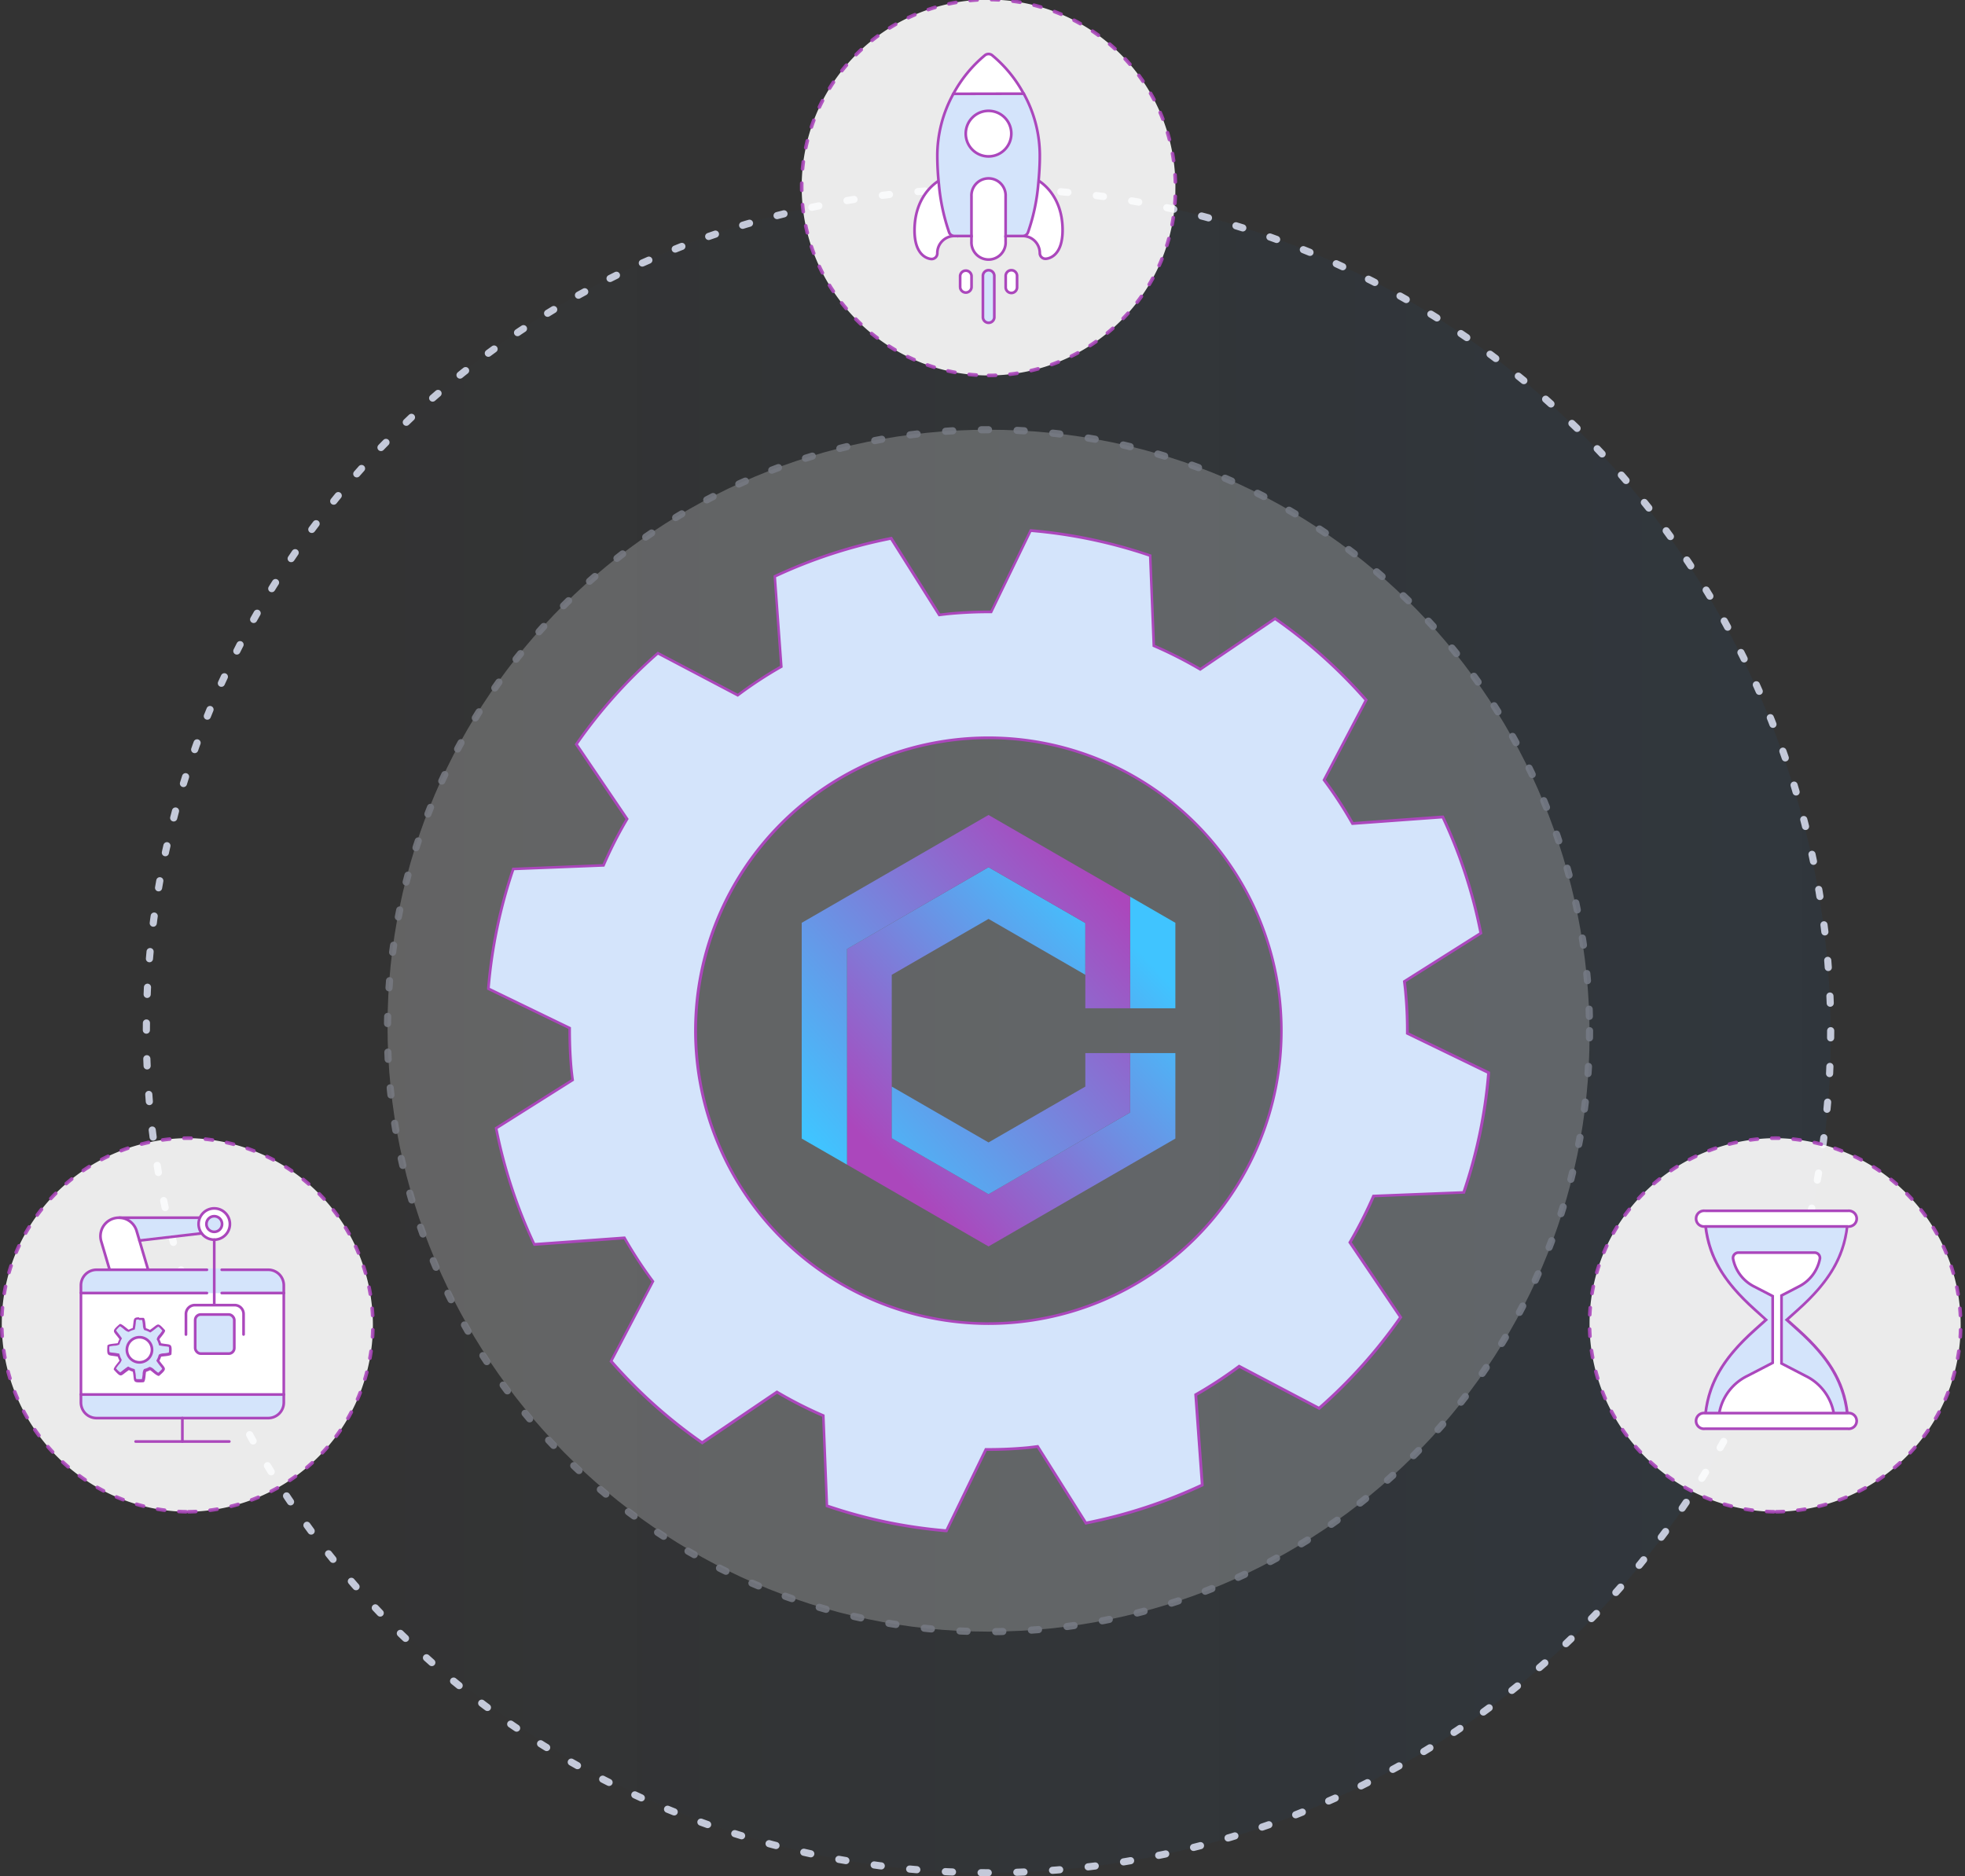
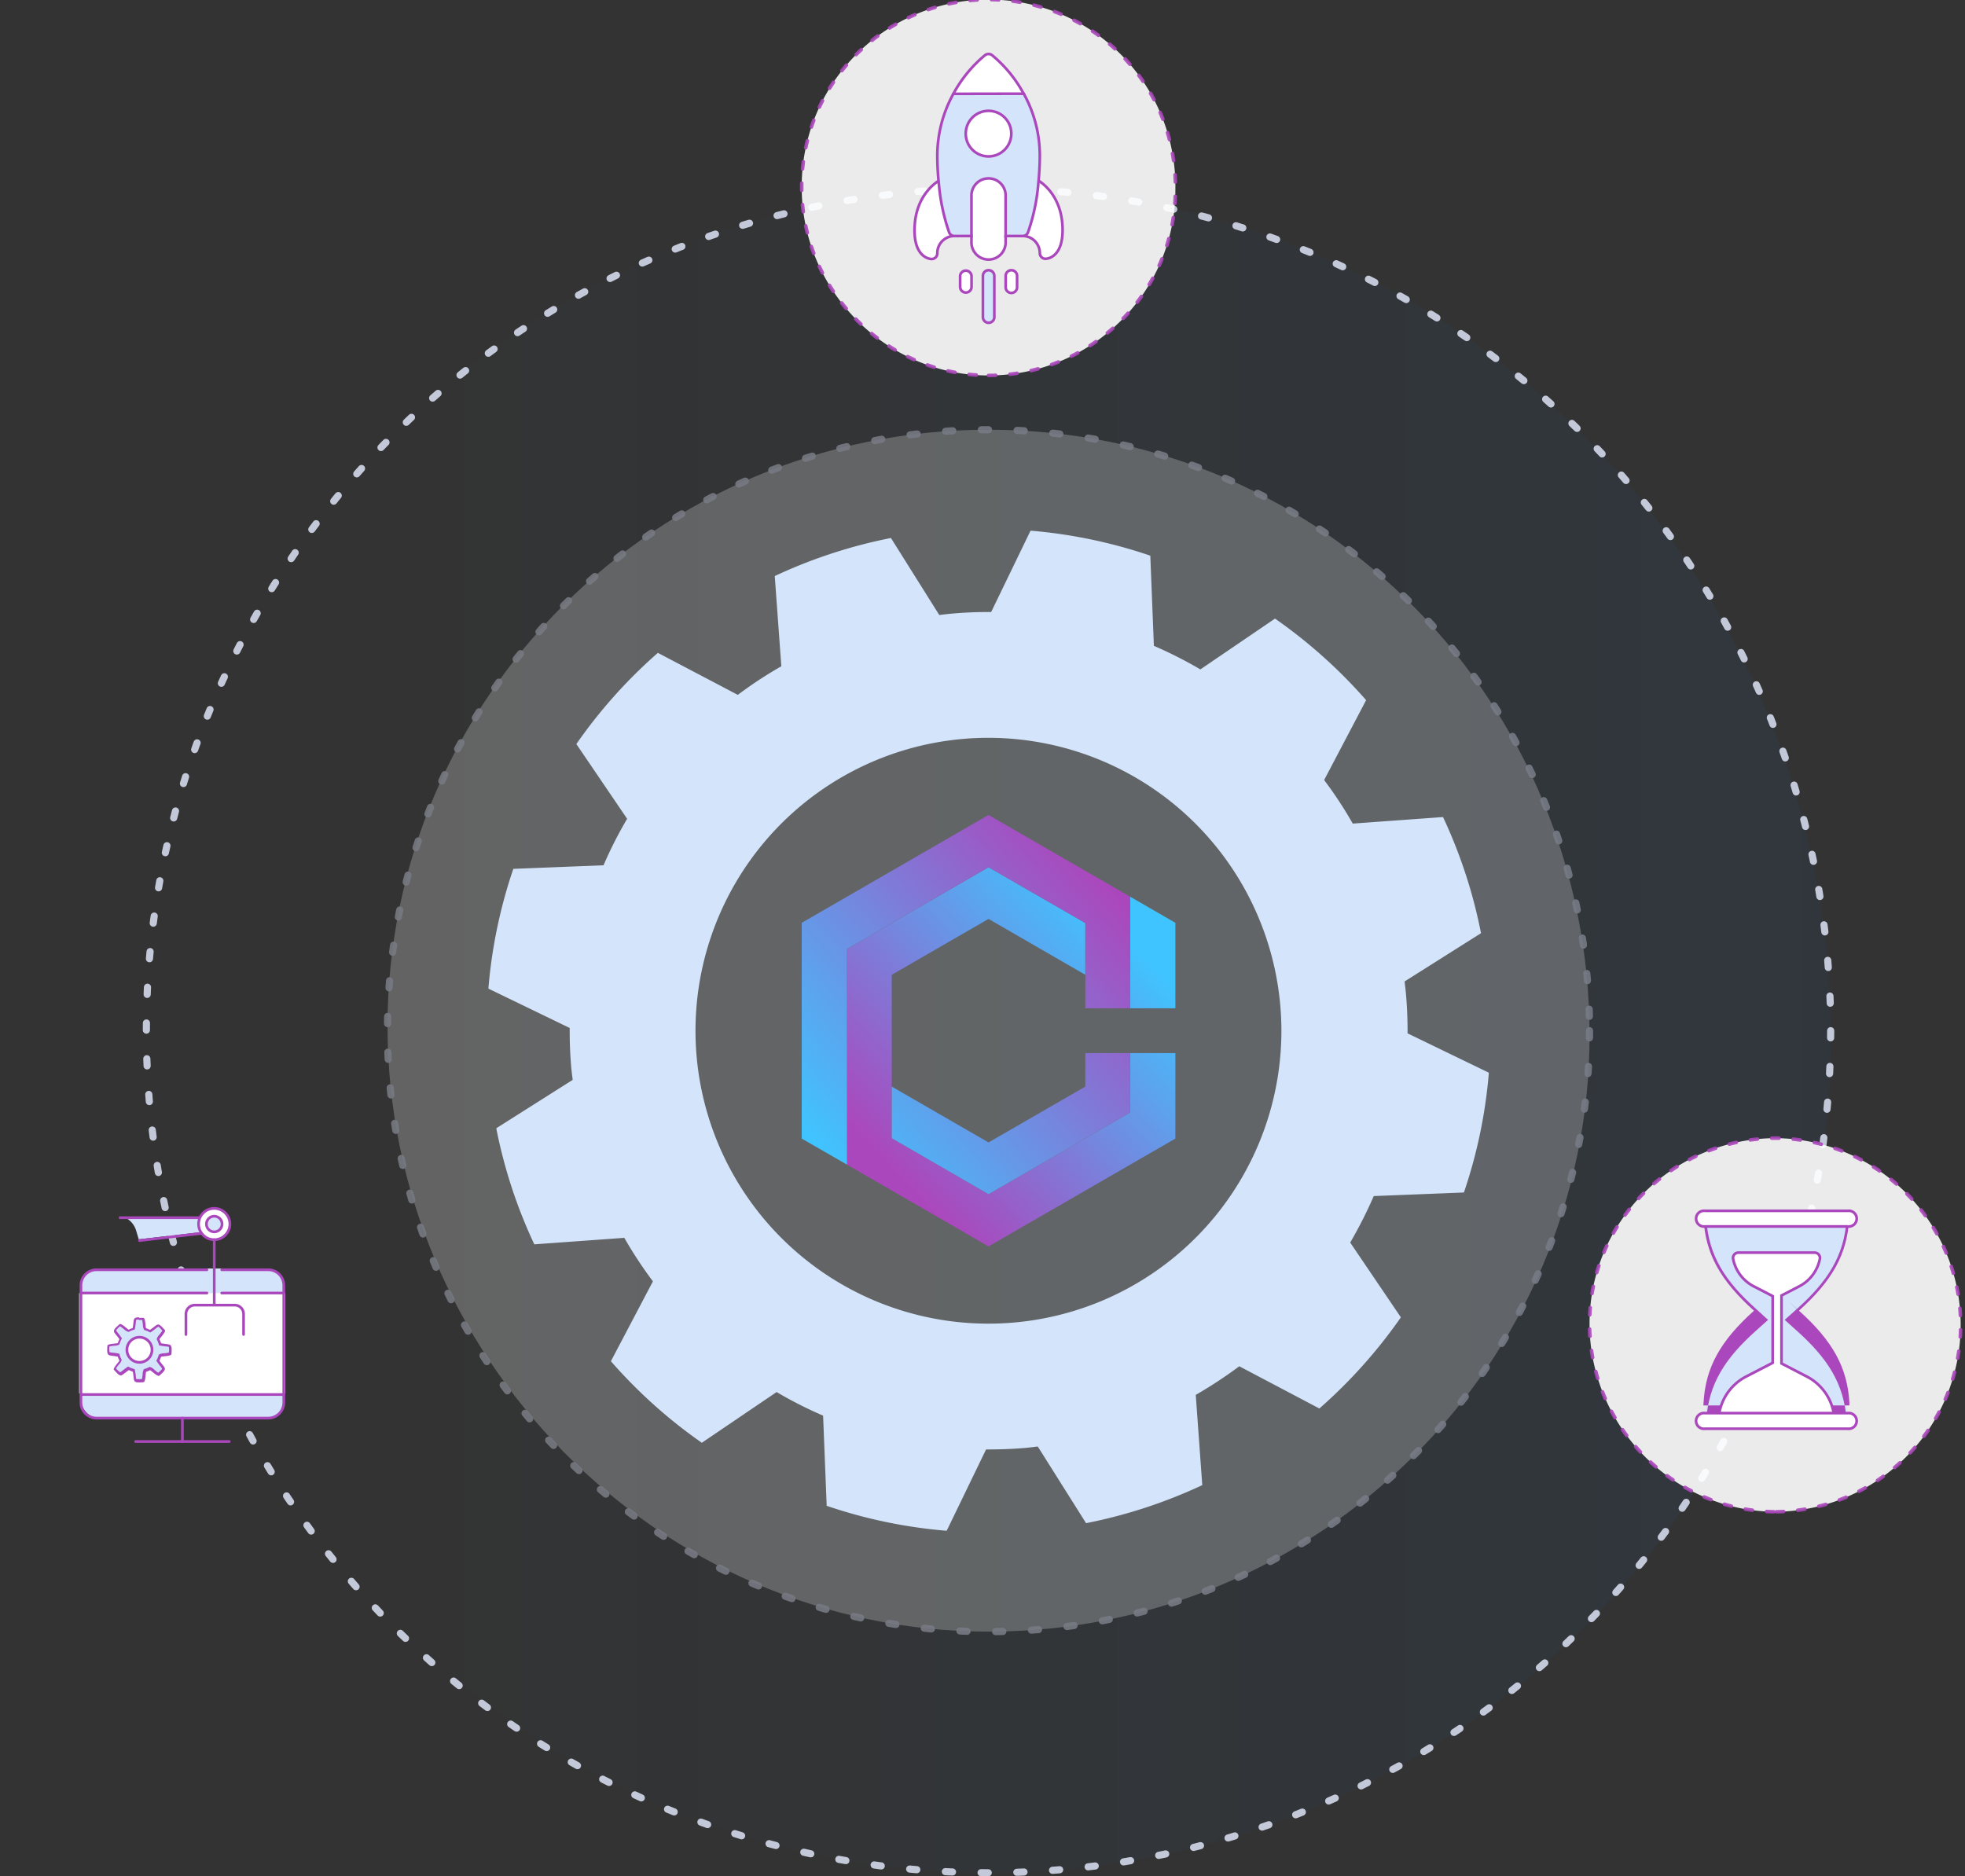
<svg xmlns="http://www.w3.org/2000/svg" xmlns:xlink="http://www.w3.org/1999/xlink" viewBox="0 0 549.49 524.75">
  <rect x="0" y="0" width="549.49" height="524.75" fill="#333333" stroke="none" />
  <defs>
    <style>.cls-1{opacity:0.05;fill:url(#linear-gradient);}.cls-1,.cls-2,.cls-4,.cls-7{isolation:isolate;}.cls-17,.cls-2{fill:none;}.cls-2{stroke:#d4daeb;stroke-width:2px;stroke-dasharray:2 8;}.cls-14,.cls-15,.cls-17,.cls-18,.cls-2,.cls-7{stroke-linecap:round;}.cls-2,.cls-7{opacity:0.9;}.cls-3{opacity:0.42;}.cls-12,.cls-14,.cls-16,.cls-18,.cls-4,.cls-7{fill:#fff;}.cls-4{opacity:0.56;}.cls-13,.cls-15,.cls-5{fill:#d4e4fb;}.cls-6{fill:#ab47bc;}.cls-12,.cls-13,.cls-14,.cls-15,.cls-17,.cls-18,.cls-7{stroke:#ab47bc;}.cls-7{stroke-dasharray:2 4;}.cls-8{fill:url(#New_Gradient_Swatch);}.cls-9{fill:url(#New_Gradient_Swatch-2);}.cls-10{fill:url(#New_Gradient_Swatch-3);}.cls-11{fill:url(#New_Gradient_Swatch-4);}.cls-12,.cls-13,.cls-14,.cls-15,.cls-17,.cls-18{stroke-width:0.75px;}.cls-18{fill-rule:evenodd;}</style>
    <linearGradient id="linear-gradient" x1="511.93" y1="783.25" x2="96.62" y2="783.25" gradientTransform="translate(0 -495)" gradientUnits="userSpaceOnUse">
      <stop offset="0" stop-color="#017efa" />
      <stop offset="1" stop-color="#017efa" stop-opacity="0" />
    </linearGradient>
    <linearGradient id="New_Gradient_Swatch" x1="53.56" y1="1353.59" x2="120.83" y2="1416.67" gradientTransform="matrix(1, 0, 0, -1, 194, 1678.51)" gradientUnits="userSpaceOnUse">
      <stop offset="0" stop-color="#ab47bc" />
      <stop offset="1" stop-color="#40c4ff" />
    </linearGradient>
    <linearGradient id="New_Gradient_Swatch-2" x1="59.34" y1="1347.41" x2="126.61" y2="1410.51" xlink:href="#New_Gradient_Swatch" />
    <linearGradient id="New_Gradient_Swatch-3" x1="109.79" y1="1437.86" x2="27.49" y2="1366.09" xlink:href="#New_Gradient_Swatch" />
    <linearGradient id="New_Gradient_Swatch-4" x1="133.79" y1="1410.34" x2="51.48" y2="1338.57" xlink:href="#New_Gradient_Swatch" />
  </defs>
  <g id="Layer_2" data-name="Layer 2">
    <g id="Layer_1-2" data-name="Layer 1">
      <path class="cls-1" d="M276.43,523.75c129.72,0,235.5-105.08,235.5-233.77S409.51,52.75,276.43,52.75c-129.71-.1-235.5,105-235.5,233.77S146.72,523.75,276.43,523.75Z" />
      <circle class="cls-2" cx="276.43" cy="288.25" r="235.5" />
      <g class="cls-3">
        <path class="cls-4" d="M276.43,456.31c92.58,0,168.07-75,168.07-166.83s-73.1-169.3-168.07-169.3C183.86,120.11,108.37,195.1,108.37,287S183.86,456.31,276.43,456.31Z" />
        <circle class="cls-2" cx="276.43" cy="288.25" r="168.07" />
      </g>
      <path class="cls-5" d="M264.42,428.08a139.41,139.41,0,0,1-33-6.87l-.25-.08-1-25.22a117.16,117.16,0,0,1-13-6.6l-20.91,14.18-.21-.14A140.55,140.55,0,0,1,171,380.88l-.17-.19,11.75-22.34a117.78,117.78,0,0,1-8-12.17L149.41,348l-.11-.24a139.72,139.72,0,0,1-10.48-32l0-.25L160.15,302c-.15-1.15-.31-2.37-.42-3.61-.3-3.49-.44-7.06-.42-10.9l-22.72-11,0-.26a139.38,139.38,0,0,1,6.87-33l.08-.24,25.23-1a114.68,114.68,0,0,1,6.6-13l-14.2-20.91.15-.21a140.56,140.56,0,0,1,22.45-25.12l.19-.17,22.36,11.75a115.53,115.53,0,0,1,12.17-8l-1.84-25.23.24-.11a140.66,140.66,0,0,1,32-10.48l.25-.05L262.66,172l.4-.05c1.07-.13,2.13-.26,3.21-.35,3.39-.3,6.8-.44,10.12-.44h.78l11-22.73.26,0a140,140,0,0,1,33,6.89l.24.09,1,25.21a118.78,118.78,0,0,1,13,6.59L356.54,173l.22.15a142,142,0,0,1,25.09,22.46l.17.2-11.74,22.34a112.66,112.66,0,0,1,8,12.18l25.24-1.83.11.23a139.66,139.66,0,0,1,10.47,32l.05.25-21.37,13.5.09.77c.11.93.23,1.89.3,2.85.31,3.48.46,7.15.44,10.89l22.71,11,0,.26a139,139,0,0,1-6.87,33l-.08.25-25.21,1a126.41,126.41,0,0,1-6.59,13l14.17,20.92-.15.21a141.67,141.67,0,0,1-22.45,25.11l-.19.17L346.55,382.1a123.25,123.25,0,0,1-12.17,8l1.82,25.24-.23.11a141.08,141.08,0,0,1-32,10.48l-.26.05-13.49-21.41-.37,0c-1.05.14-2.13.28-3.21.37-3.29.28-6.76.42-10.31.42h-.59l-11,22.72Zm12-221.74a81.92,81.92,0,1,0,81.91,81.91A82,82,0,0,0,276.44,206.34Z" />
-       <path class="cls-6" d="M288.4,148.79a139.1,139.1,0,0,1,32.9,6.87l1,25.19a119.42,119.42,0,0,1,13.35,6.78l20.9-14.17a141.4,141.4,0,0,1,25,22.4l-11.73,22.32A113,113,0,0,1,378,230.72l25.22-1.83a138.61,138.61,0,0,1,10.44,31.91l-21.35,13.49c.15,1.28.32,2.54.41,3.83.34,3.72.47,7.43.44,11.11l22.69,11a138,138,0,0,1-6.84,32.9l-25.19,1a123.91,123.91,0,0,1-6.79,13.35l14.16,20.89a141.08,141.08,0,0,1-22.39,25l-22.32-11.74a120.85,120.85,0,0,1-12.52,8.2l1.82,25.22a140.58,140.58,0,0,1-31.95,10.45l-13.48-21.39c-1.25.16-2.52.34-3.8.44-3.45.3-6.88.43-10.28.43h-.82l-11,22.7a138.62,138.62,0,0,1-32.87-6.85l-1-25.2a113.71,113.71,0,0,1-13.34-6.79L196.34,403a139.59,139.59,0,0,1-25-22.41L183,358.32a118.8,118.8,0,0,1-8.19-12.53l-25.2,1.82a139.62,139.62,0,0,1-10.46-31.91l21.37-13.48c-.17-1.29-.33-2.54-.44-3.83-.32-3.73-.44-7.43-.42-11.11l-22.7-11a138.83,138.83,0,0,1,6.84-32.91l25.21-1a115.27,115.27,0,0,1,6.79-13.34l-14.18-20.89A139.6,139.6,0,0,1,184,183.11l22.33,11.75a114,114,0,0,1,12.53-8.21l-1.84-25.21A140.49,140.49,0,0,1,249,151l13.47,21.37c1.27-.16,2.54-.32,3.84-.43,3.39-.29,6.74-.44,10.08-.44h1l11-22.71m-12,221.75a82.29,82.29,0,1,0-82.29-82.29,82.37,82.37,0,0,0,82.29,82.29M288,148l-.22.47-10.79,22.28h-.55c-3.34,0-6.75.15-10.15.44-1.09.1-2.18.23-3.23.36h-.16l-13.21-21-.28-.44-.5.1a141.45,141.45,0,0,0-32.11,10.51l-.47.22,0,.52,1.8,24.74A111.92,111.92,0,0,0,206.3,194l-21.91-11.52-.46-.24-.39.34A141,141,0,0,0,161,207.74l-.29.42.29.43,13.91,20.5a116.28,116.28,0,0,0-6.4,12.57l-24.74,1-.51,0-.17.48a139.92,139.92,0,0,0-6.88,33.09l0,.51.46.23,22.28,10.78c0,3.76.12,7.27.42,10.7.1,1.17.24,2.31.39,3.39l-21,13.22-.43.28.1.5A140.51,140.51,0,0,0,149,347.93l.21.47.52,0,24.73-1.79a119.36,119.36,0,0,0,7.73,11.82l-11.52,21.89-.24.46.34.39a140.47,140.47,0,0,0,25.18,22.52l.42.3.43-.29,20.5-13.91a114.68,114.68,0,0,0,12.59,6.41l1,24.72,0,.52.49.17a140.17,140.17,0,0,0,33,6.89l.51,0,.23-.46,10.81-22.28h.36c3.56,0,7-.15,10.34-.43,1.08-.09,2.16-.23,3.2-.36l.17,0,13.22,21,.27.43.51-.1a141.35,141.35,0,0,0,32.12-10.5l.46-.22,0-.51-1.79-24.75a125.1,125.1,0,0,0,11.81-7.73l21.91,11.51.45.24.39-.34a142.09,142.09,0,0,0,22.51-25.18l.29-.42-.29-.43L378,347.43a125.16,125.16,0,0,0,6.4-12.59l24.72-1,.51,0,.17-.49a139.28,139.28,0,0,0,6.88-33.08l0-.51-.46-.23-22.27-10.78c0-3.67-.13-7.27-.44-10.7-.07-1-.18-1.92-.29-2.86,0-.17,0-.35-.07-.53l20.95-13.23.43-.28-.1-.5a139.3,139.3,0,0,0-10.49-32.09l-.22-.47-.52,0-24.74,1.8a112.74,112.74,0,0,0-7.73-11.83l11.52-21.9.24-.46-.34-.38A142.47,142.47,0,0,0,357,172.84l-.42-.29-.43.29-20.51,13.9A122,122,0,0,0,323,180.35l-1-24.72,0-.51-.49-.17A140.22,140.22,0,0,0,288.47,148l-.52,0Zm-11.51,221.8A81.54,81.54,0,1,1,358,288.25a81.63,81.63,0,0,1-81.53,81.54Z" />
-       <path class="cls-7" d="M52.75,422.79a52.25,52.25,0,0,0,0-104.49C23.92,318.3.5,341.6.5,370.18S23.92,422.79,52.75,422.79Z" />
      <path class="cls-7" d="M496.75,422.79a52.25,52.25,0,0,0,0-104.49c-28.83,0-52.25,23.3-52.25,51.88S467.92,422.79,496.75,422.79Z" />
      <path class="cls-7" d="M276.43,105c28.83,0,52.25-23.3,52.25-51.88a52.25,52.25,0,1,0-104.49-.72C224.19,81,247.61,105,276.43,105Z" />
      <polygon class="cls-8" points="316.02 294.51 316.02 311.12 276.43 333.97 249.37 318.32 249.37 318.21 249.37 303.88 249.37 272.62 276.43 256.99 303.5 272.62 303.5 258.29 303.5 258.14 276.43 242.53 236.85 265.4 236.85 311.12 236.85 325.71 249.28 332.89 276.43 348.58 328.68 318.42 328.68 294.51 316.02 294.51" />
      <polygon class="cls-9" points="321.95 281.99 328.68 281.99 328.68 258.08 316.02 250.77 316.02 265.4 316.02 281.99 321.95 281.99" />
      <polygon class="cls-10" points="303.5 258.14 303.5 258.29 303.5 272.62 303.5 281.99 316.02 281.99 316.02 265.4 316.02 250.77 304.12 243.9 303.5 243.55 276.43 227.92 224.19 258.08 224.19 318.42 236.85 325.71 236.85 311.12 236.85 265.4 276.43 242.53 303.5 258.14" />
      <polygon class="cls-11" points="303.5 294.51 303.5 303.88 276.43 319.5 249.37 303.88 249.37 318.21 249.37 318.32 276.43 333.97 316.02 311.12 316.02 294.51 303.5 294.51" />
      <path class="cls-12" d="M276.44,46.93l-8,8L271.66,66v1.59a4.78,4.78,0,1,0,9.55,0V66l3.18-11.14Zm-8.24,18.4a1.59,1.59,0,0,0,.17-1.48,53.37,53.37,0,0,1-2.64-12.54,1.6,1.6,0,0,0-.82-1.23,1.92,1.92,0,0,0-1.92.2c-.29.15-7.25,3.75-7.25,14.16,0,7.87,4.58,8,4.78,8a1.59,1.59,0,0,0,1.59-1.59A4.78,4.78,0,0,1,266.89,66a1.57,1.57,0,0,0,1.31-.7ZM288,50.08a1.62,1.62,0,0,0-.82,1.23,51.74,51.74,0,0,1-2.63,12.53A1.6,1.6,0,0,0,286,66a4.78,4.78,0,0,1,4.77,4.78,1.59,1.59,0,0,0,1.59,1.59c.2,0,4.78-.09,4.78-8,0-10.42-6.95-14-7.25-14.16A1.94,1.94,0,0,0,288,50.08ZM277.39,15.41a1.64,1.64,0,0,0-1.91,0,36.42,36.42,0,0,0-8.88,10.83l9.76,3.18,9.91-3.18A36.25,36.25,0,0,0,277.39,15.41Zm-7.32,22A6.37,6.37,0,1,0,276.44,31,6.39,6.39,0,0,0,270.07,37.38Z" />
      <path class="cls-13" d="M266.6,26.24a35.85,35.85,0,0,0-4.49,17.51,78.78,78.78,0,0,0,.45,7.89A56.21,56.21,0,0,0,265.42,65a1.55,1.55,0,0,0,1.47,1h4.77V54.89a4.78,4.78,0,1,1,9.55,0V66H286a1.55,1.55,0,0,0,1.46-1,54.48,54.48,0,0,0,2.87-13.4c.28-2.8.44-5.54.44-7.89a35.74,35.74,0,0,0-4.49-17.51Z" />
      <path class="cls-12" d="M282.8,37.38A6.37,6.37,0,1,1,276.44,31,6.37,6.37,0,0,1,282.8,37.38Z" />
      <path class="cls-13" d="M276.45,75.57a1.59,1.59,0,0,0-1.59,1.59l0,11.64a1.6,1.6,0,0,0,3.19,0V77.16A1.59,1.59,0,0,0,276.45,75.57Z" />
      <path class="cls-12" d="M281.23,77.16v3.18a1.59,1.59,0,0,0,3.18,0V77.16a1.59,1.59,0,0,0-3.18,0Z" />
      <path class="cls-12" d="M271.68,80.34V77.16a1.6,1.6,0,0,0-3.19,0v3.18a1.6,1.6,0,0,0,3.19,0Z" />
      <path class="cls-5" d="M476.73,397.77l0-.39c.55-9.67,4.6-17,14-25.45l3.13-2.81-3.13-2.8c-9.38-8.42-13.43-15.79-14-25.46l0-.39h40l0,.39c-.55,9.67-4.6,17-14,25.46l-3.13,2.8,3.13,2.81c9.38,8.41,13.43,15.78,14,25.45l0,.39Z" />
-       <path class="cls-6" d="M516.37,340.84c-.6,10.52-5.52,17.71-13.86,25.2l-3.44,3.08,3.44,3.09c8.34,7.48,13.26,14.67,13.86,25.19H477.13c.59-10.52,5.51-17.71,13.85-25.19l3.44-3.09L491,366c-8.34-7.49-13.26-14.68-13.85-25.2h39.24m.79-.75H476.33l.05.8c.55,9.77,4.64,17.22,14.1,25.71l2.82,2.52-2.82,2.53c-9.46,8.48-13.55,15.93-14.1,25.71l-.05.79h40.83l0-.79c-.55-9.78-4.63-17.23-14.09-25.71l-2.82-2.53L503,366.6c9.47-8.49,13.55-15.94,14.1-25.71l0-.8Z" />
+       <path class="cls-6" d="M516.37,340.84c-.6,10.52-5.52,17.71-13.86,25.2l-3.44,3.08,3.44,3.09c8.34,7.48,13.26,14.67,13.86,25.19H477.13c.59-10.52,5.51-17.71,13.85-25.19l3.44-3.09L491,366c-8.34-7.49-13.26-14.68-13.85-25.2h39.24m.79-.75H476.33l.05.8c.55,9.77,4.64,17.22,14.1,25.71c-9.46,8.48-13.55,15.93-14.1,25.71l-.05.79h40.83l0-.79c-.55-9.78-4.63-17.23-14.09-25.71l-2.82-2.53L503,366.6c9.47-8.49,13.55-15.94,14.1-25.71l0-.8Z" />
      <path class="cls-12" d="M476.75,343h40a2.2,2.2,0,1,0,0-4.37h-40a2.2,2.2,0,1,0,0,4.37Z" />
      <path class="cls-12" d="M488.65,384.79a14.35,14.35,0,0,0-8.1,12.59H513a14.34,14.34,0,0,0-8.11-12.59l-6.71-3.48v-19l4.74-2.46a11.06,11.06,0,0,0,6-7.86,1.5,1.5,0,0,0-1.58-1.67H486.21a1.5,1.5,0,0,0-1.58,1.67,11.06,11.06,0,0,0,6,7.86l5.08,2.63v18.65Z" />
      <path class="cls-12" d="M516.74,395.2h-40a2.2,2.2,0,1,0,0,4.37h40a2.2,2.2,0,1,0,0-4.37Z" />
      <path class="cls-5" d="M38.06,344.12l.74,2.47,17.35-2a5.18,5.18,0,0,1-.59-2.35,5.37,5.37,0,0,1,.21-1.39H35.6A6,6,0,0,1,38.06,344.12Z" />
      <circle class="cls-14" cx="59.91" cy="342.32" r="4.38" />
-       <path class="cls-14" d="M41.42,355.11,39,346.94l-.8-2.7a5.16,5.16,0,0,0-4.94-3.69,5.33,5.33,0,0,0-1.47.21,5.21,5.21,0,0,0-.88.35h0a5.15,5.15,0,0,0-2.6,6.06l2.35,7.94" />
      <path class="cls-12" d="M30.91,341.11h0" />
      <line class="cls-14" x1="56.39" y1="344.92" x2="39" y2="346.94" />
      <line class="cls-12" x1="55.91" y1="340.55" x2="33.26" y2="340.55" />
      <circle class="cls-15" cx="59.91" cy="342.32" r="2.19" />
      <rect class="cls-5" x="22.64" y="354.75" width="56.76" height="41.84" rx="4.96" />
      <rect class="cls-16" x="22.13" y="361.65" width="57.66" height="28.02" />
      <path class="cls-17" d="M57.86,355.11H27a4.37,4.37,0,0,0-4.37,4.37v32.74A4.37,4.37,0,0,0,27,396.59H75a4.36,4.36,0,0,0,4.36-4.37V359.48A4.36,4.36,0,0,0,75,355.11H62" />
      <path id="Shape" class="cls-14" d="M79.4,390H22.64m35.22-28.38H22.64m56.76,0H62" />
      <path id="Path-16-Copy-2" class="cls-18" d="M37.92,403.14h26.2" />
      <path id="Path-16" class="cls-18" d="M51,403.14v-6.55" />
      <line class="cls-14" x1="59.91" y1="346.7" x2="59.91" y2="365.02" />
      <path class="cls-14" d="M52,373.22V367.5A2.48,2.48,0,0,1,54.46,365H65.64a2.48,2.48,0,0,1,2.47,2.48v5.72" />
-       <rect class="cls-15" x="54.58" y="367.62" width="10.94" height="10.94" rx="1.55" />
      <path class="cls-5" d="M38.85,386.11c-1.06,0-1.06,0-1.19-1.17a14.81,14.81,0,0,0-.21-1.48l0-.22-.22-.07a7,7,0,0,1-1-.42l-.2-.11-.18.13c-.47.32-.83.61-1.13.85s-.73.58-.94.58-.82-.51-1.59-1.4a6.65,6.65,0,0,1,1-1.44,3,3,0,0,0,.59-.84l0-.14-.07-.13a5.76,5.76,0,0,1-.43-1l-.07-.22L33,379c-.55-.1-1-.16-1.4-.2-1.36-.15-1.36-.15-1.2-2.36a6.59,6.59,0,0,1,1.71-.32,3.12,3.12,0,0,0,1-.18l.13-.07,0-.14a5.85,5.85,0,0,1,.42-1l.11-.2-.13-.19c-.32-.47-.61-.83-.85-1.13-.85-1.07-.85-1.07.82-2.53a6.73,6.73,0,0,1,1.44,1,2.91,2.91,0,0,0,.84.58l.14,0,.13-.07a6.22,6.22,0,0,1,1-.43l.22-.06,0-.23c.1-.55.16-1,.2-1.39.14-1.21.14-1.26,1.21-1.26.31,0,.69,0,1.15,0a6.68,6.68,0,0,1,.32,1.72,3,3,0,0,0,.18,1l.08.13.14,0a5.76,5.76,0,0,1,1,.43l.2.1.18-.12c.47-.32.83-.61,1.13-.85s.73-.59.94-.59.82.52,1.59,1.4a6.17,6.17,0,0,1-1,1.44,3.32,3.32,0,0,0-.58.84l0,.14.07.13a5.76,5.76,0,0,1,.43,1l.06.22.23,0c.55.11,1,.16,1.39.2,1.36.16,1.36.16,1.21,2.36a6.28,6.28,0,0,1-1.72.32,3,3,0,0,0-1,.18l-.13.08,0,.14a5.76,5.76,0,0,1-.43,1l-.1.2.12.19c.33.46.61.83.85,1.12.86,1.07.86,1.07-.81,2.53a6.2,6.2,0,0,1-1.44-1,3.19,3.19,0,0,0-.84-.59l-.15,0-.13.07a6.07,6.07,0,0,1-1,.42l-.15.05-.07.13a3,3,0,0,0-.18,1,6.51,6.51,0,0,1-.32,1.72C39.52,386.1,39.15,386.11,38.85,386.11Z" />
      <path class="cls-6" d="M38.86,369.16c.23,0,.52,0,.89,0a11.56,11.56,0,0,1,.21,1.4,2.87,2.87,0,0,0,.23,1.15l.14.25.29.09a5.73,5.73,0,0,1,1,.4l.4.21.38-.25c.48-.33.85-.63,1.15-.87a4.77,4.77,0,0,1,.69-.5c.22,0,.82.7,1.16,1.09a11.2,11.2,0,0,1-.84,1.14,2.91,2.91,0,0,0-.66,1l-.08.29.14.26a5.73,5.73,0,0,1,.4,1l.13.44.45.08c.57.11,1,.16,1.42.2a4.52,4.52,0,0,1,.85.14,4.93,4.93,0,0,1,0,1.59,9.87,9.87,0,0,1-1.4.21,3.06,3.06,0,0,0-1.15.23l-.25.15-.09.28a5.4,5.4,0,0,1-.4,1l-.21.4.26.38c.33.48.62.85.86,1.15a4.08,4.08,0,0,1,.5.69c0,.22-.7.82-1.09,1.16A11.2,11.2,0,0,1,43.1,383a3,3,0,0,0-1-.66l-.29-.07-.26.13a5,5,0,0,1-1,.4l-.29.09-.15.27a2.81,2.81,0,0,0-.22,1.14,12.18,12.18,0,0,1-.21,1.4l-.9,0a3.19,3.19,0,0,1-.68-.05h0a3.15,3.15,0,0,1-.13-.79c0-.4-.1-.89-.22-1.51l-.09-.44-.43-.14a5.68,5.68,0,0,1-1-.39l-.4-.22-.38.26c-.48.33-.85.63-1.15.86a4.33,4.33,0,0,1-.69.51,5.1,5.1,0,0,1-1.16-1.1,11,11,0,0,1,.84-1.13,3,3,0,0,0,.66-1l.08-.29-.14-.26a5.73,5.73,0,0,1-.4-1l-.13-.44-.45-.08c-.57-.11-1-.16-1.42-.2a4.37,4.37,0,0,1-.85-.14,5.15,5.15,0,0,1-.05-1.59,12.18,12.18,0,0,1,1.4-.21,2.78,2.78,0,0,0,1.15-.23l.26-.14.09-.29a5,5,0,0,1,.4-1l.21-.4-.26-.37c-.33-.48-.63-.86-.86-1.15a4.27,4.27,0,0,1-.51-.7,5.32,5.32,0,0,1,1.1-1.16,11.11,11.11,0,0,1,1.13.85,3.11,3.11,0,0,0,1,.65l.29.08.26-.14a5.4,5.4,0,0,1,1-.4l.43-.13.09-.45c.1-.57.16-1,.2-1.42a4.52,4.52,0,0,1,.14-.85s.14-.08.7-.08M34,370.76h0m4.88-2.35c-1.83,0-1.34.64-1.78,3a6.14,6.14,0,0,0-1.09.46c-.3-.08-1.81-1.6-2.42-1.6a.21.21,0,0,0-.2.1c-2.43,2.12-1.61,1.86,0,4.15a7.36,7.36,0,0,0-.45,1.09c-.3.18-3,.15-2.91.8-.22,3.21.19,2.45,2.91,3a6.14,6.14,0,0,0,.46,1.09c-.1.34-2,2.24-1.51,2.62,1,1.1,1.43,1.54,1.88,1.54s1-.64,2.28-1.5a6.1,6.1,0,0,0,1.09.45c.46,2.36-.09,3,1.77,3,.32,0,.71,0,1.2-.05h0c.61,0,.58-2.6.76-2.91a7.36,7.36,0,0,0,1.09-.45c.3.08,1.8,1.59,2.42,1.59a.25.25,0,0,0,.2-.09c2.43-2.12,1.61-1.86,0-4.16a6.14,6.14,0,0,0,.46-1.09c.3-.18,3-.15,2.91-.79.22-3.22-.18-2.46-2.91-3a6.47,6.47,0,0,0-.46-1.09c.1-.34,2-2.24,1.51-2.62-1-1.1-1.44-1.53-1.88-1.53s-1,.64-2.28,1.5a6.14,6.14,0,0,0-1.09-.46c-.17-.29-.15-2.91-.76-2.91h0c-.48,0-.87,0-1.19,0Z" />
      <path class="cls-14" d="M39,381a3.51,3.51,0,1,1,3.51-3.51h0A3.51,3.51,0,0,1,39,381Z" />
    </g>
  </g>
</svg>